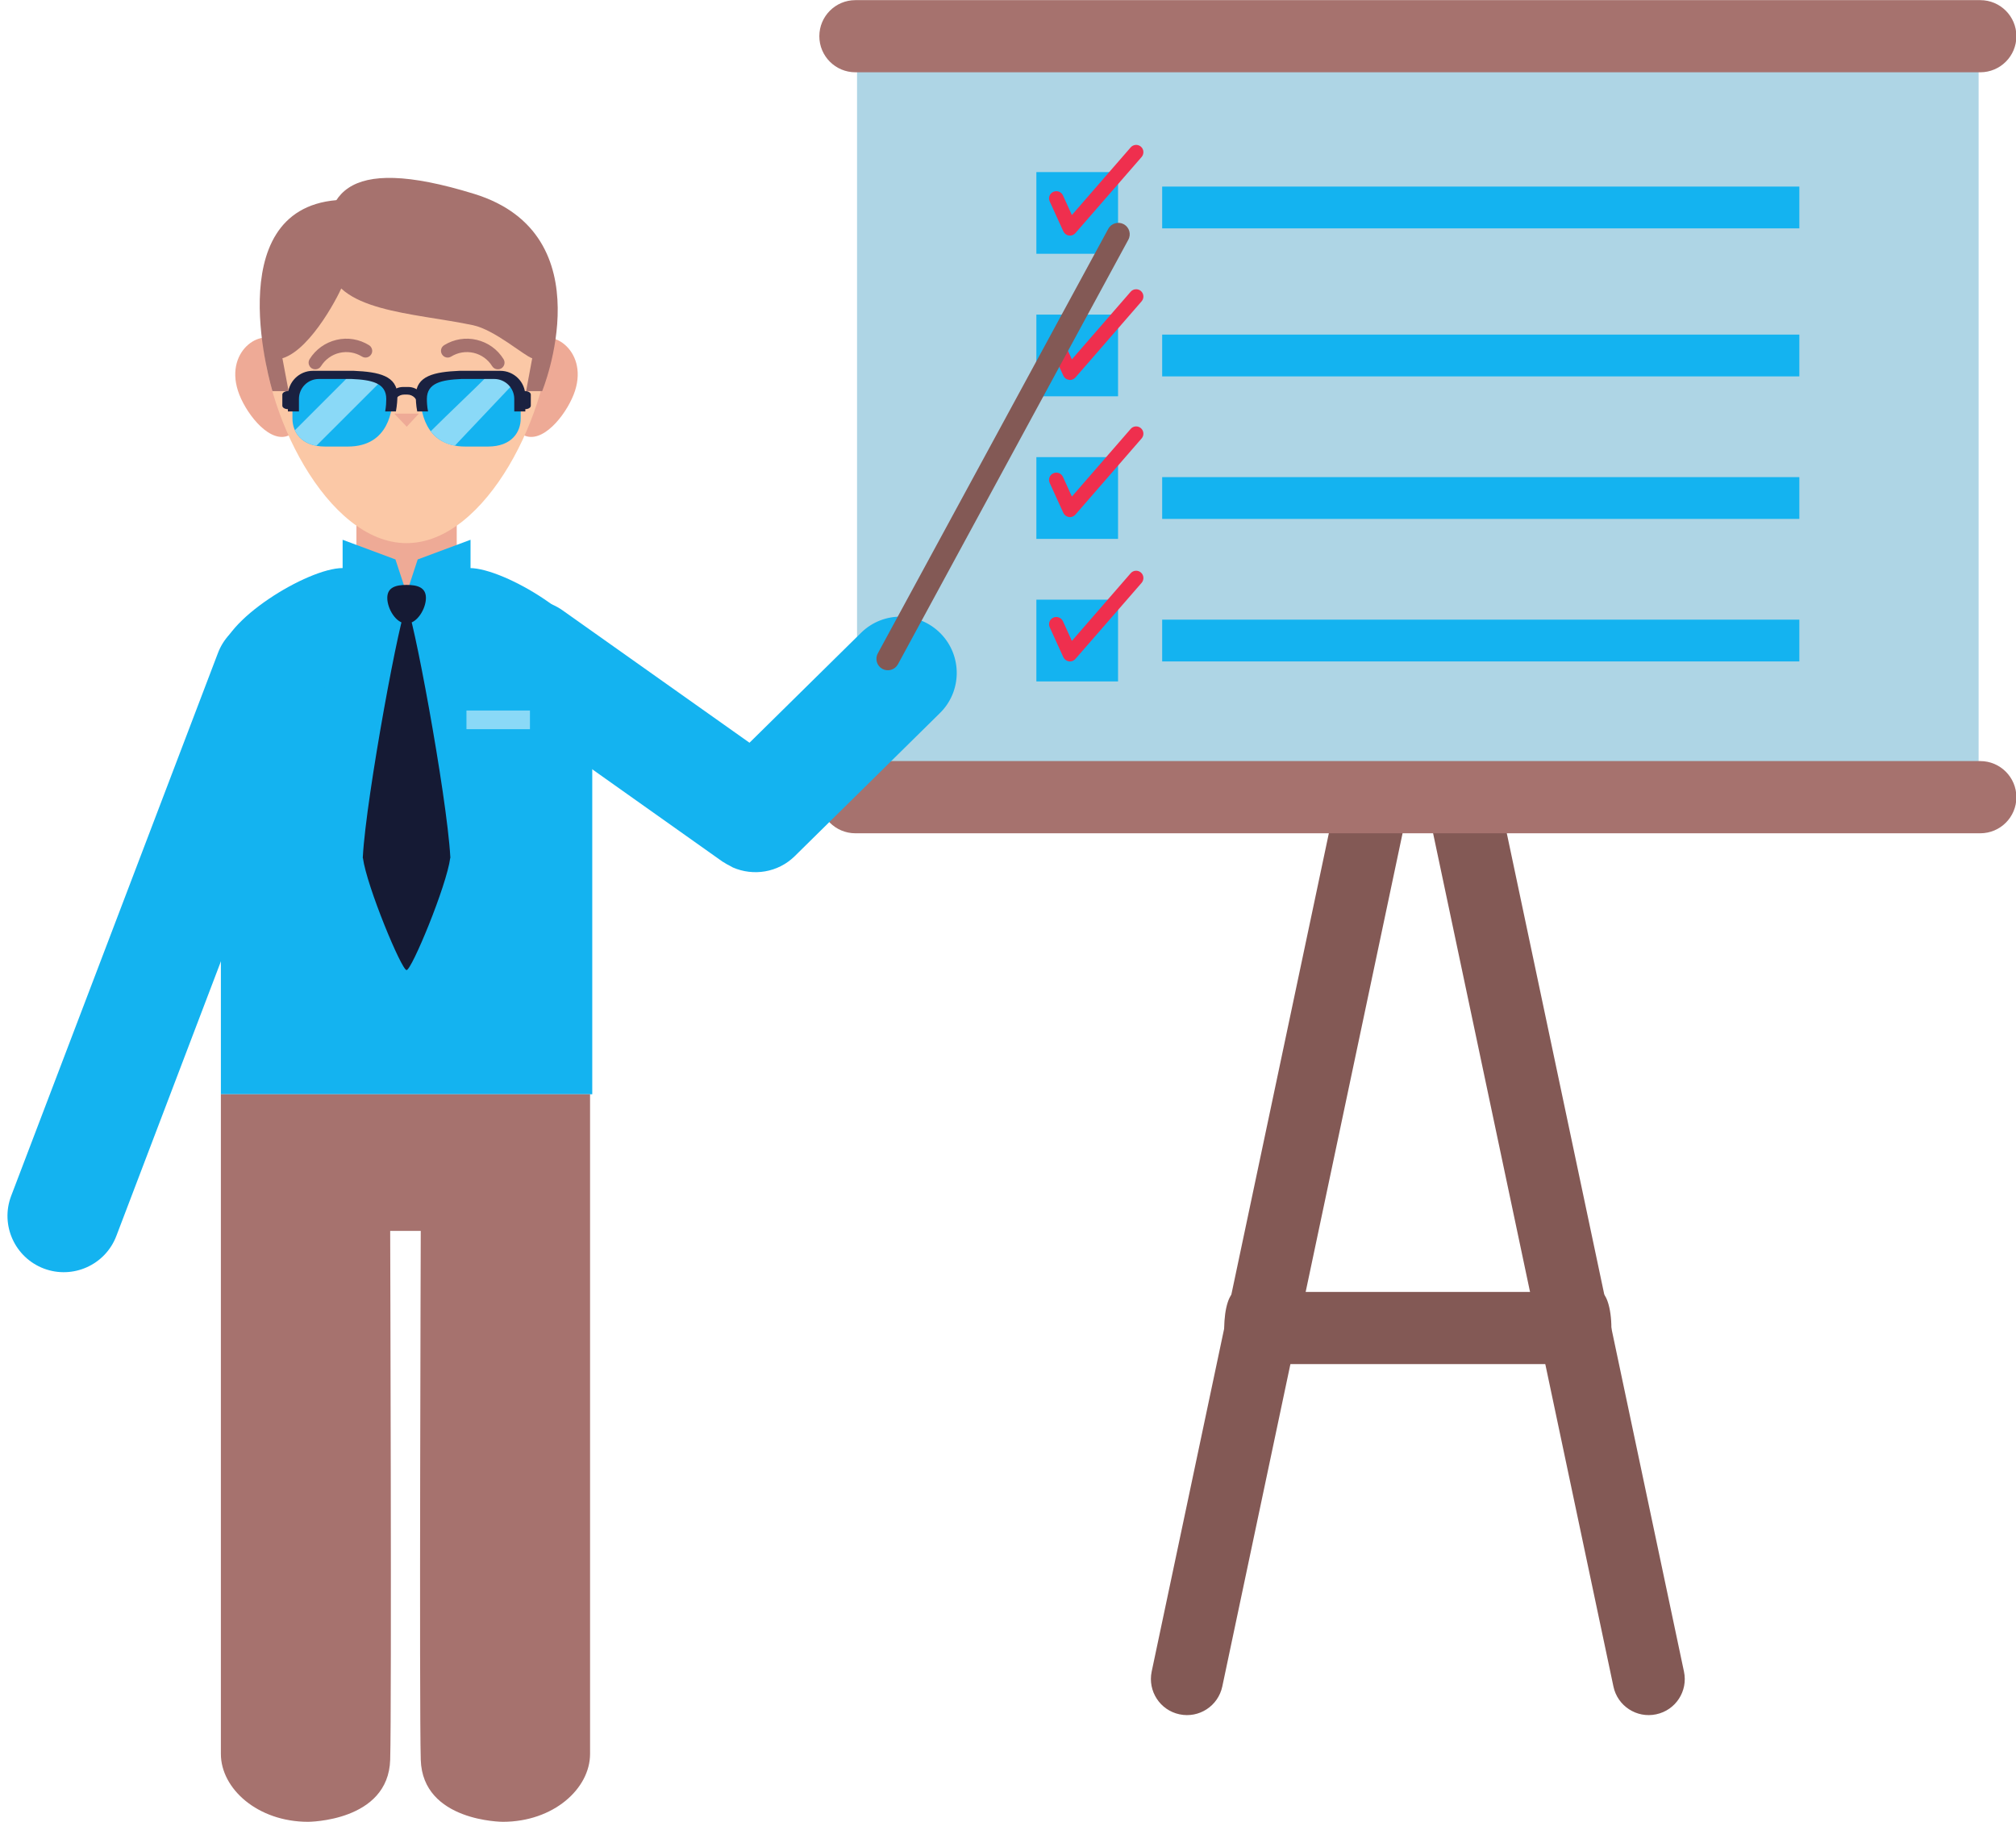
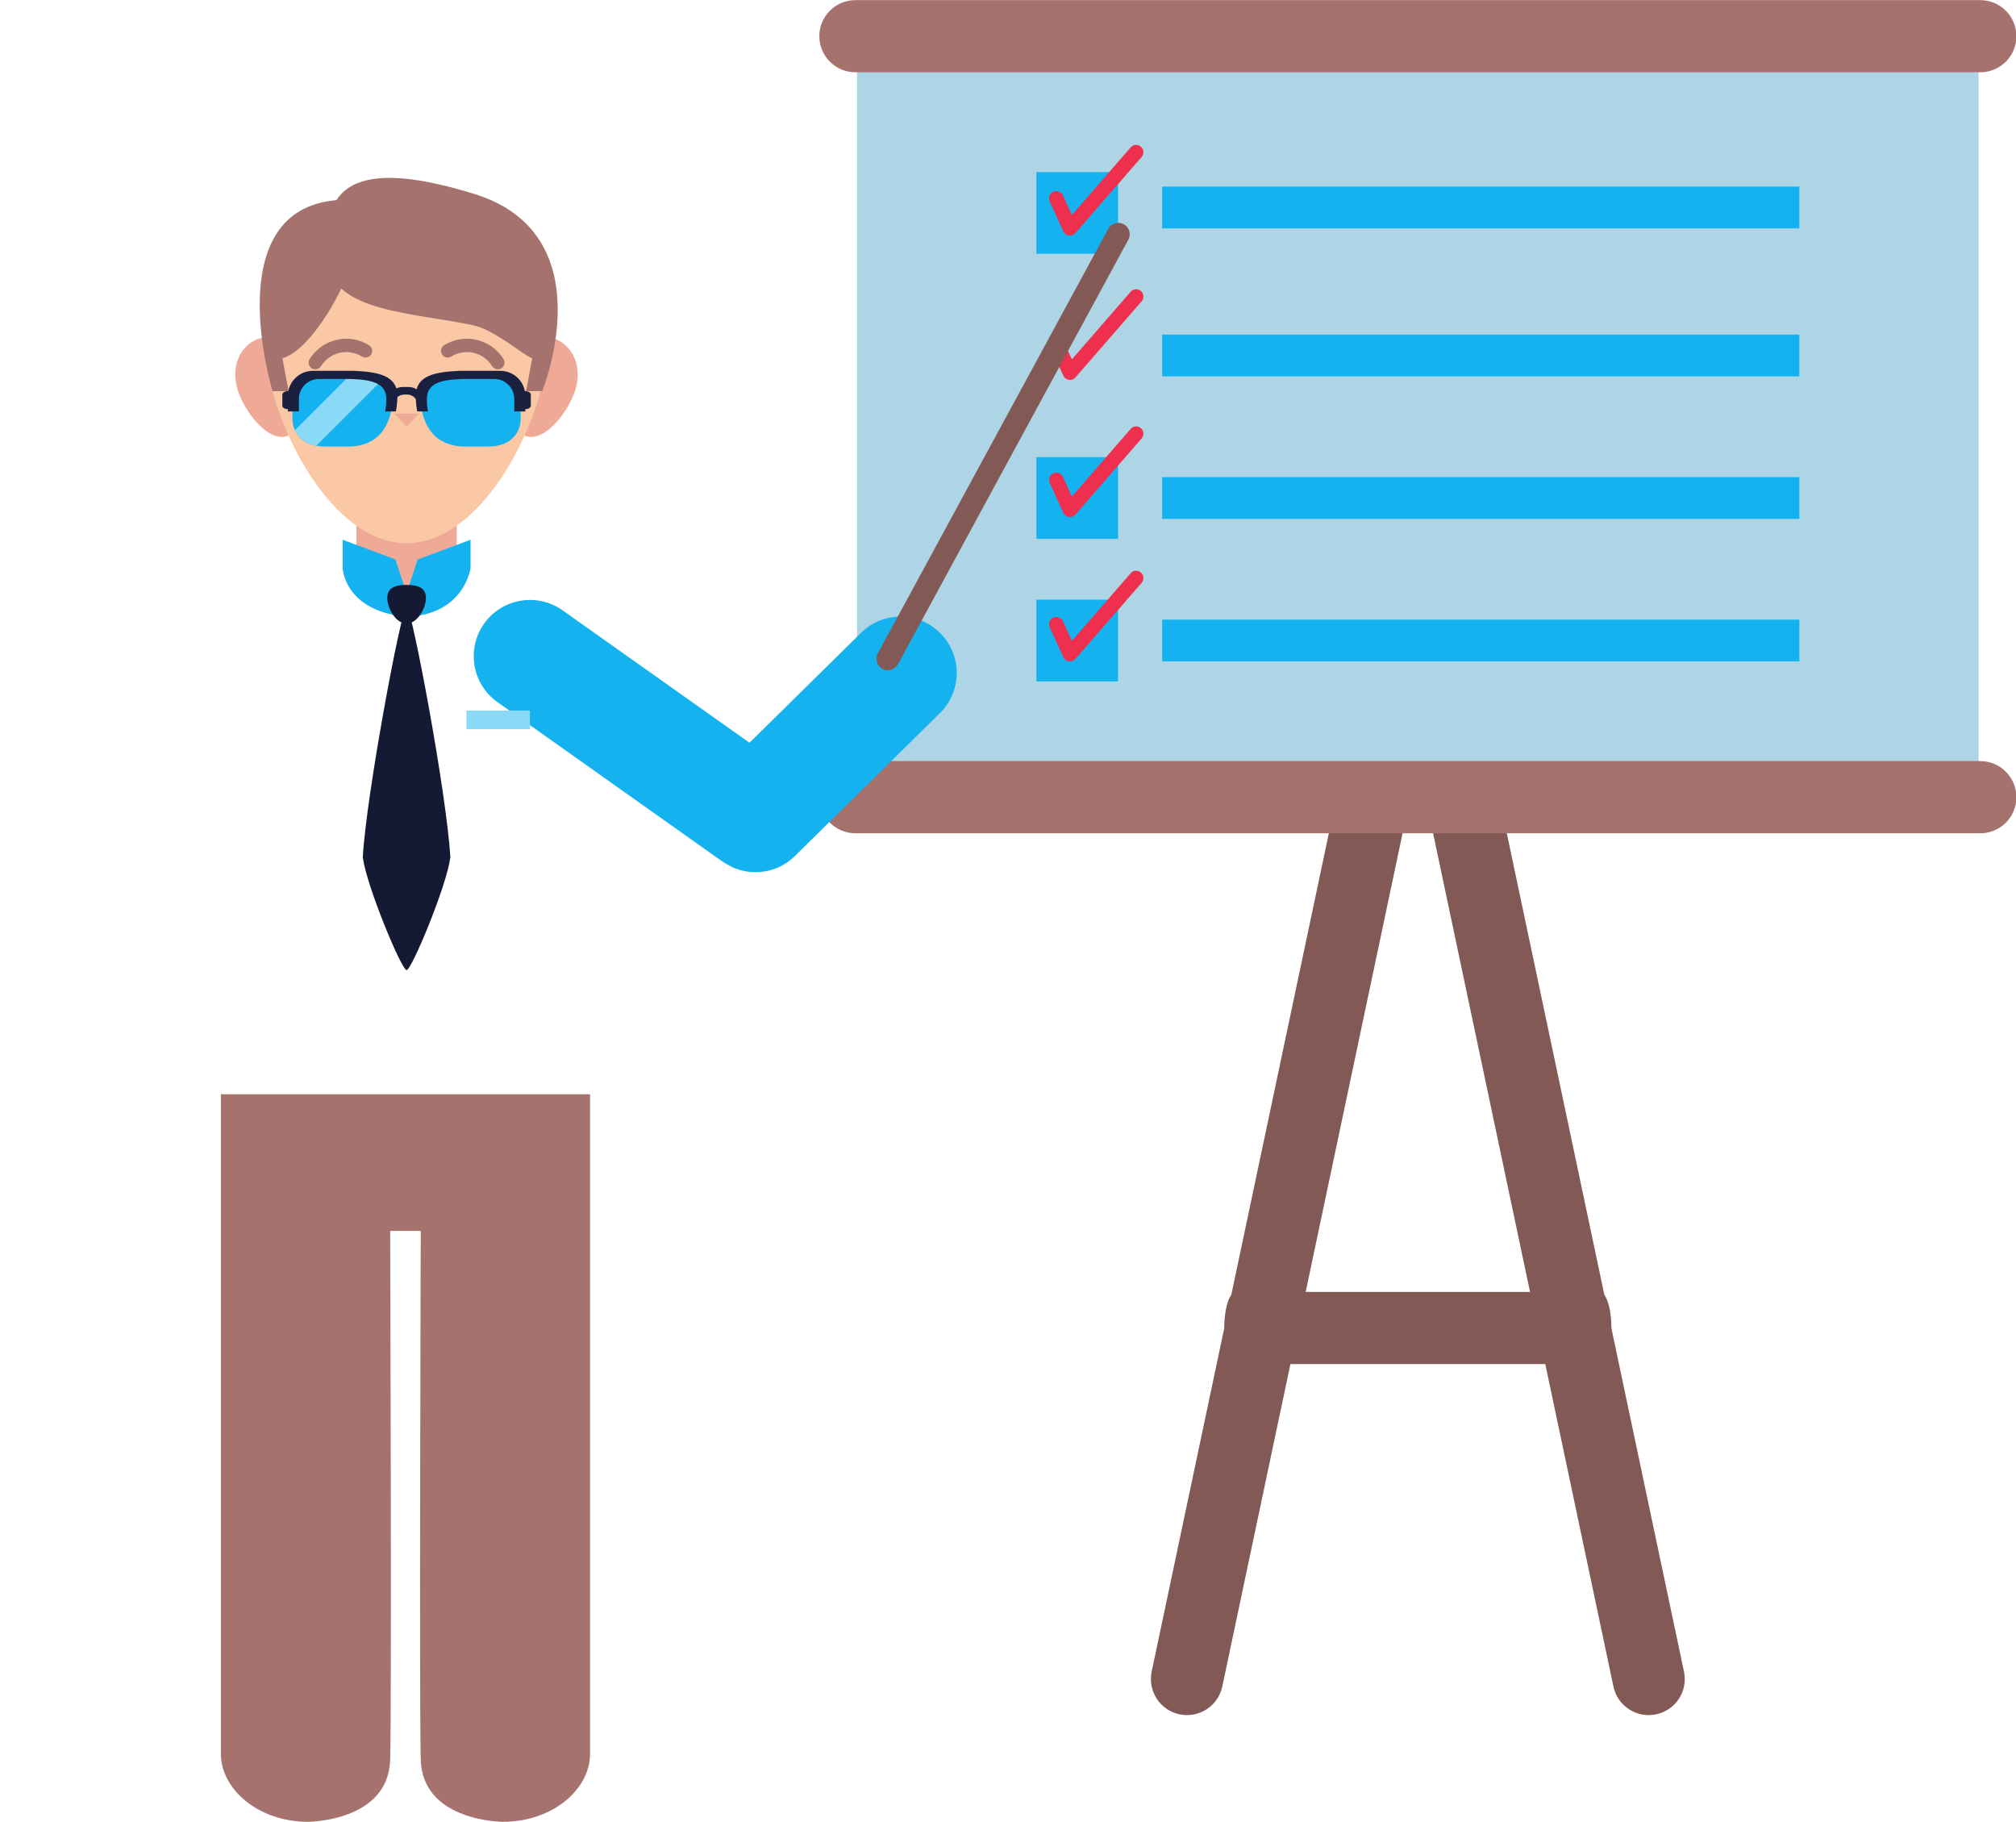
<svg xmlns="http://www.w3.org/2000/svg" height="232.4" preserveAspectRatio="xMidYMid meet" version="1.1" viewBox="83.5 96.1 257.2 232.4" width="257.2" zoomAndPan="magnify">
  <g id="surface1">
    <g>
      <path d="m265.56 165.36c2.49 0.53 4.08 2.97 3.55 5.46l-29.67 140.4c-0.53 2.49-2.97 4.08-5.46 3.55-2.48-0.52-4.07-2.96-3.55-5.45l29.68-140.41c0.53-2.48 2.97-4.07 5.45-3.55" fill="#835955" />
    </g>
    <g>
      <path d="m263.21 165.36c-2.49 0.53-4.07 2.97-3.55 5.46l29.68 140.4c0.52 2.49 2.97 4.08 5.45 3.55 2.49-0.52 4.08-2.96 3.55-5.45l-29.68-140.41c-0.52-2.48-2.96-4.07-5.45-3.55" fill="#835955" />
    </g>
    <g>
      <path d="m335.93 197.79h-143.09v-96.65h143.09v96.65" fill="#aed5e5" />
    </g>
    <g>
      <path d="m313.06 125.23h-81.29v-5.33h81.29v5.33" fill="#14b3f0" />
    </g>
    <g>
      <path d="m313.06 144.11h-81.29v-5.33h81.29v5.33" fill="#14b3f0" />
    </g>
    <g>
      <path d="m313.06 162.29h-81.29v-5.33h81.29v5.33" fill="#14b3f0" />
    </g>
    <g>
      <path d="m313.06 180.47h-81.29v-5.33h81.29v5.33" fill="#14b3f0" />
    </g>
    <g>
      <path d="m226.14 128.47h-10.42v-10.42h10.42v10.42" fill="#14b3f0" />
    </g>
    <g>
-       <path d="m226.14 146.65h-10.42v-10.42h10.42v10.42" fill="#14b3f0" />
-     </g>
+       </g>
    <g>
      <path d="m226.14 164.84h-10.42v-10.43h10.42v10.43" fill="#14b3f0" />
    </g>
    <g>
      <path d="m226.14 183.02h-10.42v-10.43h10.42v10.43" fill="#14b3f0" />
    </g>
    <g>
      <path d="m220 126.15l-0.13-0.01c-0.31-0.04-0.58-0.25-0.71-0.53l-1.74-3.82c-0.21-0.47-0.01-1.01 0.46-1.22s1.01-0.01 1.23 0.45l1.14 2.51 7.5-8.63c0.33-0.38 0.92-0.43 1.31-0.09 0.38 0.33 0.42 0.92 0.09 1.31l-8.45 9.71c-0.18 0.21-0.43 0.32-0.7 0.32" fill="#ef2f4e" />
    </g>
    <g>
      <path d="m220 144.57l-0.13-0.02c-0.31-0.04-0.58-0.24-0.71-0.53l-1.74-3.81c-0.21-0.47-0.01-1.02 0.46-1.23s1.01-0.01 1.23 0.46l1.14 2.5 7.5-8.63c0.33-0.38 0.92-0.42 1.31-0.09 0.38 0.34 0.42 0.92 0.09 1.31l-8.45 9.72c-0.18 0.2-0.43 0.32-0.7 0.32" fill="#ef2f4e" />
    </g>
    <g>
      <path d="m220 162.06l-0.13-0.01c-0.31-0.05-0.58-0.25-0.71-0.53l-1.74-3.82c-0.21-0.47-0.01-1.02 0.46-1.23s1.01-0.01 1.23 0.46l1.14 2.51 7.5-8.63c0.33-0.39 0.92-0.43 1.31-0.09 0.38 0.33 0.42 0.92 0.09 1.3l-8.45 9.72c-0.18 0.2-0.43 0.32-0.7 0.32" fill="#ef2f4e" />
    </g>
    <g>
      <path d="m220 180.47l-0.13-0.01c-0.31-0.05-0.58-0.25-0.71-0.53l-1.74-3.82c-0.21-0.47-0.01-1.01 0.46-1.23 0.47-0.21 1.01 0 1.23 0.46l1.14 2.51 7.5-8.63c0.33-0.39 0.92-0.43 1.31-0.09 0.38 0.33 0.42 0.92 0.09 1.31l-8.45 9.71c-0.18 0.21-0.43 0.32-0.7 0.32" fill="#ef2f4e" />
    </g>
    <g>
      <path d="m340.75 100.72c0 2.54-2.06 4.6-4.61 4.6h-143.51c-2.54 0-4.6-2.06-4.6-4.6s2.06-4.603 4.6-4.603h143.51c2.55 0 4.61 2.063 4.61 4.603" fill="#a6726e" />
    </g>
    <g>
      <path d="m340.75 197.79c0 2.54-2.06 4.6-4.61 4.6h-143.51c-2.54 0-4.6-2.06-4.6-4.6s2.06-4.61 4.6-4.61h143.51c2.55 0 4.61 2.07 4.61 4.61" fill="#a6726e" />
    </g>
    <g>
      <path d="m289.08 265.5c0 2.54-0.67 4.6-1.49 4.6h-46.41c-0.82 0-1.49-2.06-1.49-4.6 0-2.55 0.67-4.61 1.49-4.61h46.41c0.82 0 1.49 2.06 1.49 4.61" fill="#835955" />
    </g>
    <g>
      <path d="m193.38 176.79l-14.26 14.05-23.85-16.89c-3.24-2.29-7.72-1.53-10.01 1.7-2.29 3.24-1.53 7.72 1.71 10.01l28.73 20.36 0.08 0.04c0.27 0.19 0.57 0.34 0.86 0.49 0.12 0.06 0.24 0.14 0.36 0.2 2.6 1.13 5.73 0.67 7.88-1.43l18.51-18.24c2.84-2.76 2.9-7.31 0.14-10.15s-7.3-2.91-10.15-0.14" fill="#14b3f0" />
    </g>
    <g>
-       <path d="m159.06 235.68v-55.88c0-4.46-11.18-11.24-15.64-11.24h-16.21c-4.45 0-15.53 6.78-15.53 11.24v55.88h47.38" fill="#14b3f0" />
-     </g>
+       </g>
    <g>
      <path d="m111.68 235.68v84.14c0 4.43 4.68 8.66 11.12 8.66 0 0 10.25 0 10.48-7.92 0.2-6.84 0-67.45 0-67.45h3.9s-0.2 60.61 0 67.45c0.23 7.92 10.48 7.92 10.48 7.92 6.45 0 11.12-4.23 11.12-8.66v-84.14h-47.1" fill="#a6726e" />
    </g>
    <g>
      <path d="m141.77 167.02c0 3.53-2.86 4.76-6.4 4.76-3.53 0-6.4-1.23-6.4-4.76v-6.48c0-3.53 2.87-6.4 6.4-6.4 3.54 0 6.4 2.87 6.4 6.4v6.48" fill="#eeaa96" />
    </g>
    <g>
      <path d="m156.86 145.95c-0.84 2.59-3.68 6.42-6.11 5.82-2.42-0.61-3.32-5.36-2.66-8 0.65-2.65 1.98-1.71 3.45-3.72 1.83-2.49 7.05 0.52 5.32 5.9" fill="#eeaa96" />
    </g>
    <g>
      <path d="m113.86 145.95c0.83 2.59 3.69 6.42 6.11 5.82 2.42-0.61 3.32-5.36 2.66-8-0.65-2.65-1.98-1.71-3.45-3.72-1.83-2.49-7.05 0.52-5.32 5.9" fill="#eeaa96" />
    </g>
    <g>
      <path d="m153.82 137.35c0 11.11-8.26 28.03-18.45 28.03s-18.45-16.92-18.45-28.03 8.26-17.5 18.45-17.5 18.45 6.39 18.45 17.5" fill="#fbc8a6" />
    </g>
    <g>
      <path d="m127.21 132.45c0.23-0.64 3.53-8.74-0.79-10.82-15.19 1.29-8.16 24.36-8.16 24.36h2.06l-0.79-4.19c3.77-1.13 7.55-8.74 7.68-9.35" fill="#a6726e" />
    </g>
    <g>
      <path d="m125.36 129.62c-0.98-8.54 1.71-14 18.6-8.8 16.9 5.19 8.71 25.17 8.71 25.17h-2.05l0.78-4.19c-1.01-0.3-4.77-3.63-7.56-4.22-7.65-1.61-17.75-1.7-18.48-7.96" fill="#a6726e" />
    </g>
    <g>
      <path d="m133.8 148.86h3.14l-1.55 1.67z" fill="#eeaa96" />
    </g>
    <g>
      <path d="m129.25 145.52c0 0.88-0.71 1.59-1.59 1.59-0.87 0-1.59-0.71-1.59-1.59s0.72-1.59 1.59-1.59c0.88 0 1.59 0.71 1.59 1.59" fill="#33140e" />
    </g>
    <g>
      <path d="m123.73 143.21c-0.16 0-0.31-0.04-0.45-0.12-0.4-0.26-0.53-0.78-0.28-1.18 0.78-1.25 2-2.12 3.43-2.46s2.9-0.09 4.15 0.68c0.4 0.25 0.53 0.78 0.28 1.17-0.25 0.41-0.78 0.53-1.18 0.28-0.86-0.53-1.88-0.7-2.87-0.47-0.98 0.23-1.82 0.84-2.36 1.7-0.16 0.26-0.44 0.4-0.72 0.4" fill="#a6726e" />
    </g>
    <g>
-       <path d="m141.49 145.52c0 0.88 0.71 1.59 1.59 1.59 0.87 0 1.59-0.71 1.59-1.59s-0.72-1.59-1.59-1.59c-0.88 0-1.59 0.71-1.59 1.59" fill="#33140e" />
-     </g>
+       </g>
    <g>
      <path d="m147.02 143.21c0.15 0 0.3-0.04 0.44-0.12 0.41-0.26 0.53-0.78 0.28-1.18-0.77-1.25-1.99-2.12-3.42-2.46s-2.91-0.09-4.16 0.68c-0.4 0.25-0.52 0.78-0.27 1.17 0.25 0.41 0.77 0.53 1.17 0.28 0.86-0.53 1.88-0.7 2.87-0.47 0.98 0.23 1.83 0.84 2.36 1.7 0.16 0.26 0.44 0.4 0.73 0.4" fill="#a6726e" />
    </g>
    <g>
      <path d="m136.79 167.46l-1.42 4.32-1.42-4.32-6.74-2.51v3.63s0.24 5.48 8.16 6.19c7.35-0.24 8.16-6.19 8.16-6.19v-3.63l-6.74 2.51" fill="#14b3f0" />
    </g>
    <g>
      <path d="m140.96 205.54l-0.01-0.1 0.01-0.04h-0.01c-0.44-7.89-4.93-31.92-5.58-31.92s-5.17 24.21-5.58 31.92h-0.01l0.01 0.05-0.01 0.09h0.02c0.49 3.62 4.93 14.3 5.57 14.3 0.65 0 5.11-10.75 5.57-14.3h0.02" fill="#151a34" />
    </g>
    <g>
      <path d="m143.01 189.11h8.1v-2.38h-8.1z" fill="#8ad9f7" />
    </g>
    <g>
      <path d="m137.84 172.37c0 1.36-1.11 3.27-2.47 3.27s-2.46-1.91-2.46-3.27 1.1-1.66 2.46-1.66 2.47 0.3 2.47 1.66" fill="#151a34" />
    </g>
    <g>
-       <path d="m98.348 253.74c-1.403 3.71-5.551 5.57-9.258 4.17-3.707-1.41-5.574-5.55-4.168-9.26l26.378-69.24c1.4-3.71 5.54-5.58 9.25-4.17 3.71 1.4 5.57 5.55 4.17 9.25l-26.372 69.25" fill="#14b3f0" />
-     </g>
+       </g>
    <g>
      <path d="m198.06 180.83c-0.39 0.71-1.27 0.97-1.99 0.59-0.71-0.39-0.96-1.28-0.58-1.98l29.4-54.15c0.38-0.71 1.27-0.97 1.98-0.59 0.71 0.39 0.97 1.27 0.58 1.98l-29.39 54.15" fill="#835955" />
    </g>
    <g>
      <path d="m151.22 147.85c0 0.24-0.32 0.44-0.7 0.44-0.4 0-0.71-0.2-0.71-0.44v-1.42c0-0.24 0.31-0.44 0.71-0.44 0.38 0 0.7 0.2 0.7 0.44v1.42" fill="#1a2140" />
    </g>
    <g>
      <path d="m120.93 147.85c0 0.24-0.32 0.44-0.7 0.44-0.39 0-0.71-0.2-0.71-0.44v-1.42c0-0.24 0.32-0.44 0.71-0.44 0.38 0 0.7 0.2 0.7 0.44v1.42" fill="#1a2140" />
    </g>
    <g>
      <path d="m133.75 148.08v-0.34c0-0.73 0.59-1.31 1.31-1.31h0.4c0.73 0 1.31 0.58 1.31 1.31v0.34h0.92v-0.52c0-1.16-0.95-2.1-2.11-2.1h-0.64c-1.16 0-2.11 0.94-2.11 2.1v0.52h0.92" fill="#1a2140" />
    </g>
    <g>
      <path d="m133.61 146.54c0 1.62-0.41 6.52-5.73 6.52h-2.89c-3.12 0-4.18-1.94-4.18-3.56v-2.96c0-1.61 1.31-2.93 2.92-2.93h4.79c2.91 0.13 5.09 0.57 5.09 2.93" fill="#14b3f0" />
    </g>
    <g>
      <path d="m122.15 152.25h-0.01 0.01m-0.01 0h-0.01 0.01m-0.01-0.01s-0.01 0-0.01-0.01c0 0.01 0.01 0.01 0.01 0.01m-0.01-0.01c-0.1-0.08-0.21-0.16-0.3-0.25 0.09 0.09 0.2 0.17 0.3 0.25m-0.3-0.25v-0.01 0.01" fill="#fde2d0" />
    </g>
    <g>
      <path d="m123.86 152.96c-0.71-0.12-1.27-0.38-1.71-0.71h-0.01-0.01v-0.01s-0.01 0-0.01-0.01c-0.1-0.08-0.21-0.16-0.3-0.25v-0.01c-0.31-0.29-0.53-0.63-0.7-0.99l7.37-7.37h0.03c1.61 0.08 3 0.25 3.92 0.78l-8.58 8.57" fill="#8ad9f7" />
    </g>
    <g>
      <path d="m121.64 148.58v-1.59c0-1.41 1.13-2.55 2.54-2.55h4.17c2.54 0.11 4.43 0.49 4.43 2.55 0 0.37-0.02 0.95-0.14 1.59h1.37c0.15-0.8 0.19-1.52 0.19-1.99 0-2.57-2.38-3.05-5.56-3.19h-5.22c-1.76 0-3.19 1.43-3.19 3.19v1.99h1.41" fill="#1a2140" />
    </g>
    <g>
      <path d="m137.13 146.54c0 1.62 0.42 6.52 5.73 6.52h2.89c3.12 0 4.18-1.94 4.18-3.56v-2.96c0-1.61-1.31-2.93-2.93-2.93h-4.77c-2.92 0.13-5.1 0.57-5.1 2.93" fill="#14b3f0" />
    </g>
    <g>
      <path d="m141.52 152.96c-0.94-0.17-1.66-0.54-2.23-1 0.58 0.46 1.31 0.81 2.24 0.99l-0.01 0.01" fill="#fde2d0" />
    </g>
    <g>
-       <path d="m141.53 152.95c-0.93-0.18-1.66-0.53-2.24-0.99-0.33-0.26-0.61-0.55-0.84-0.85 2.46-2.45 5.24-5.04 7.69-7.5h0.03c1.62 0.08 2.11 0.69 3.03 1.23l-7.67 8.11" fill="#8ad9f7" />
-     </g>
+       </g>
    <g>
      <path d="m149.11 148.58v-1.59c0-1.41-1.15-2.55-2.56-2.55h-4.16c-2.53 0.11-4.43 0.49-4.43 2.55 0 0.37 0.02 0.95 0.15 1.59h-1.38c-0.16-0.8-0.18-1.52-0.18-1.99 0-2.57 2.38-3.05 5.56-3.19h5.21c1.77 0 3.2 1.43 3.2 3.19v1.99h-1.41" fill="#1a2140" />
    </g>
  </g>
</svg>